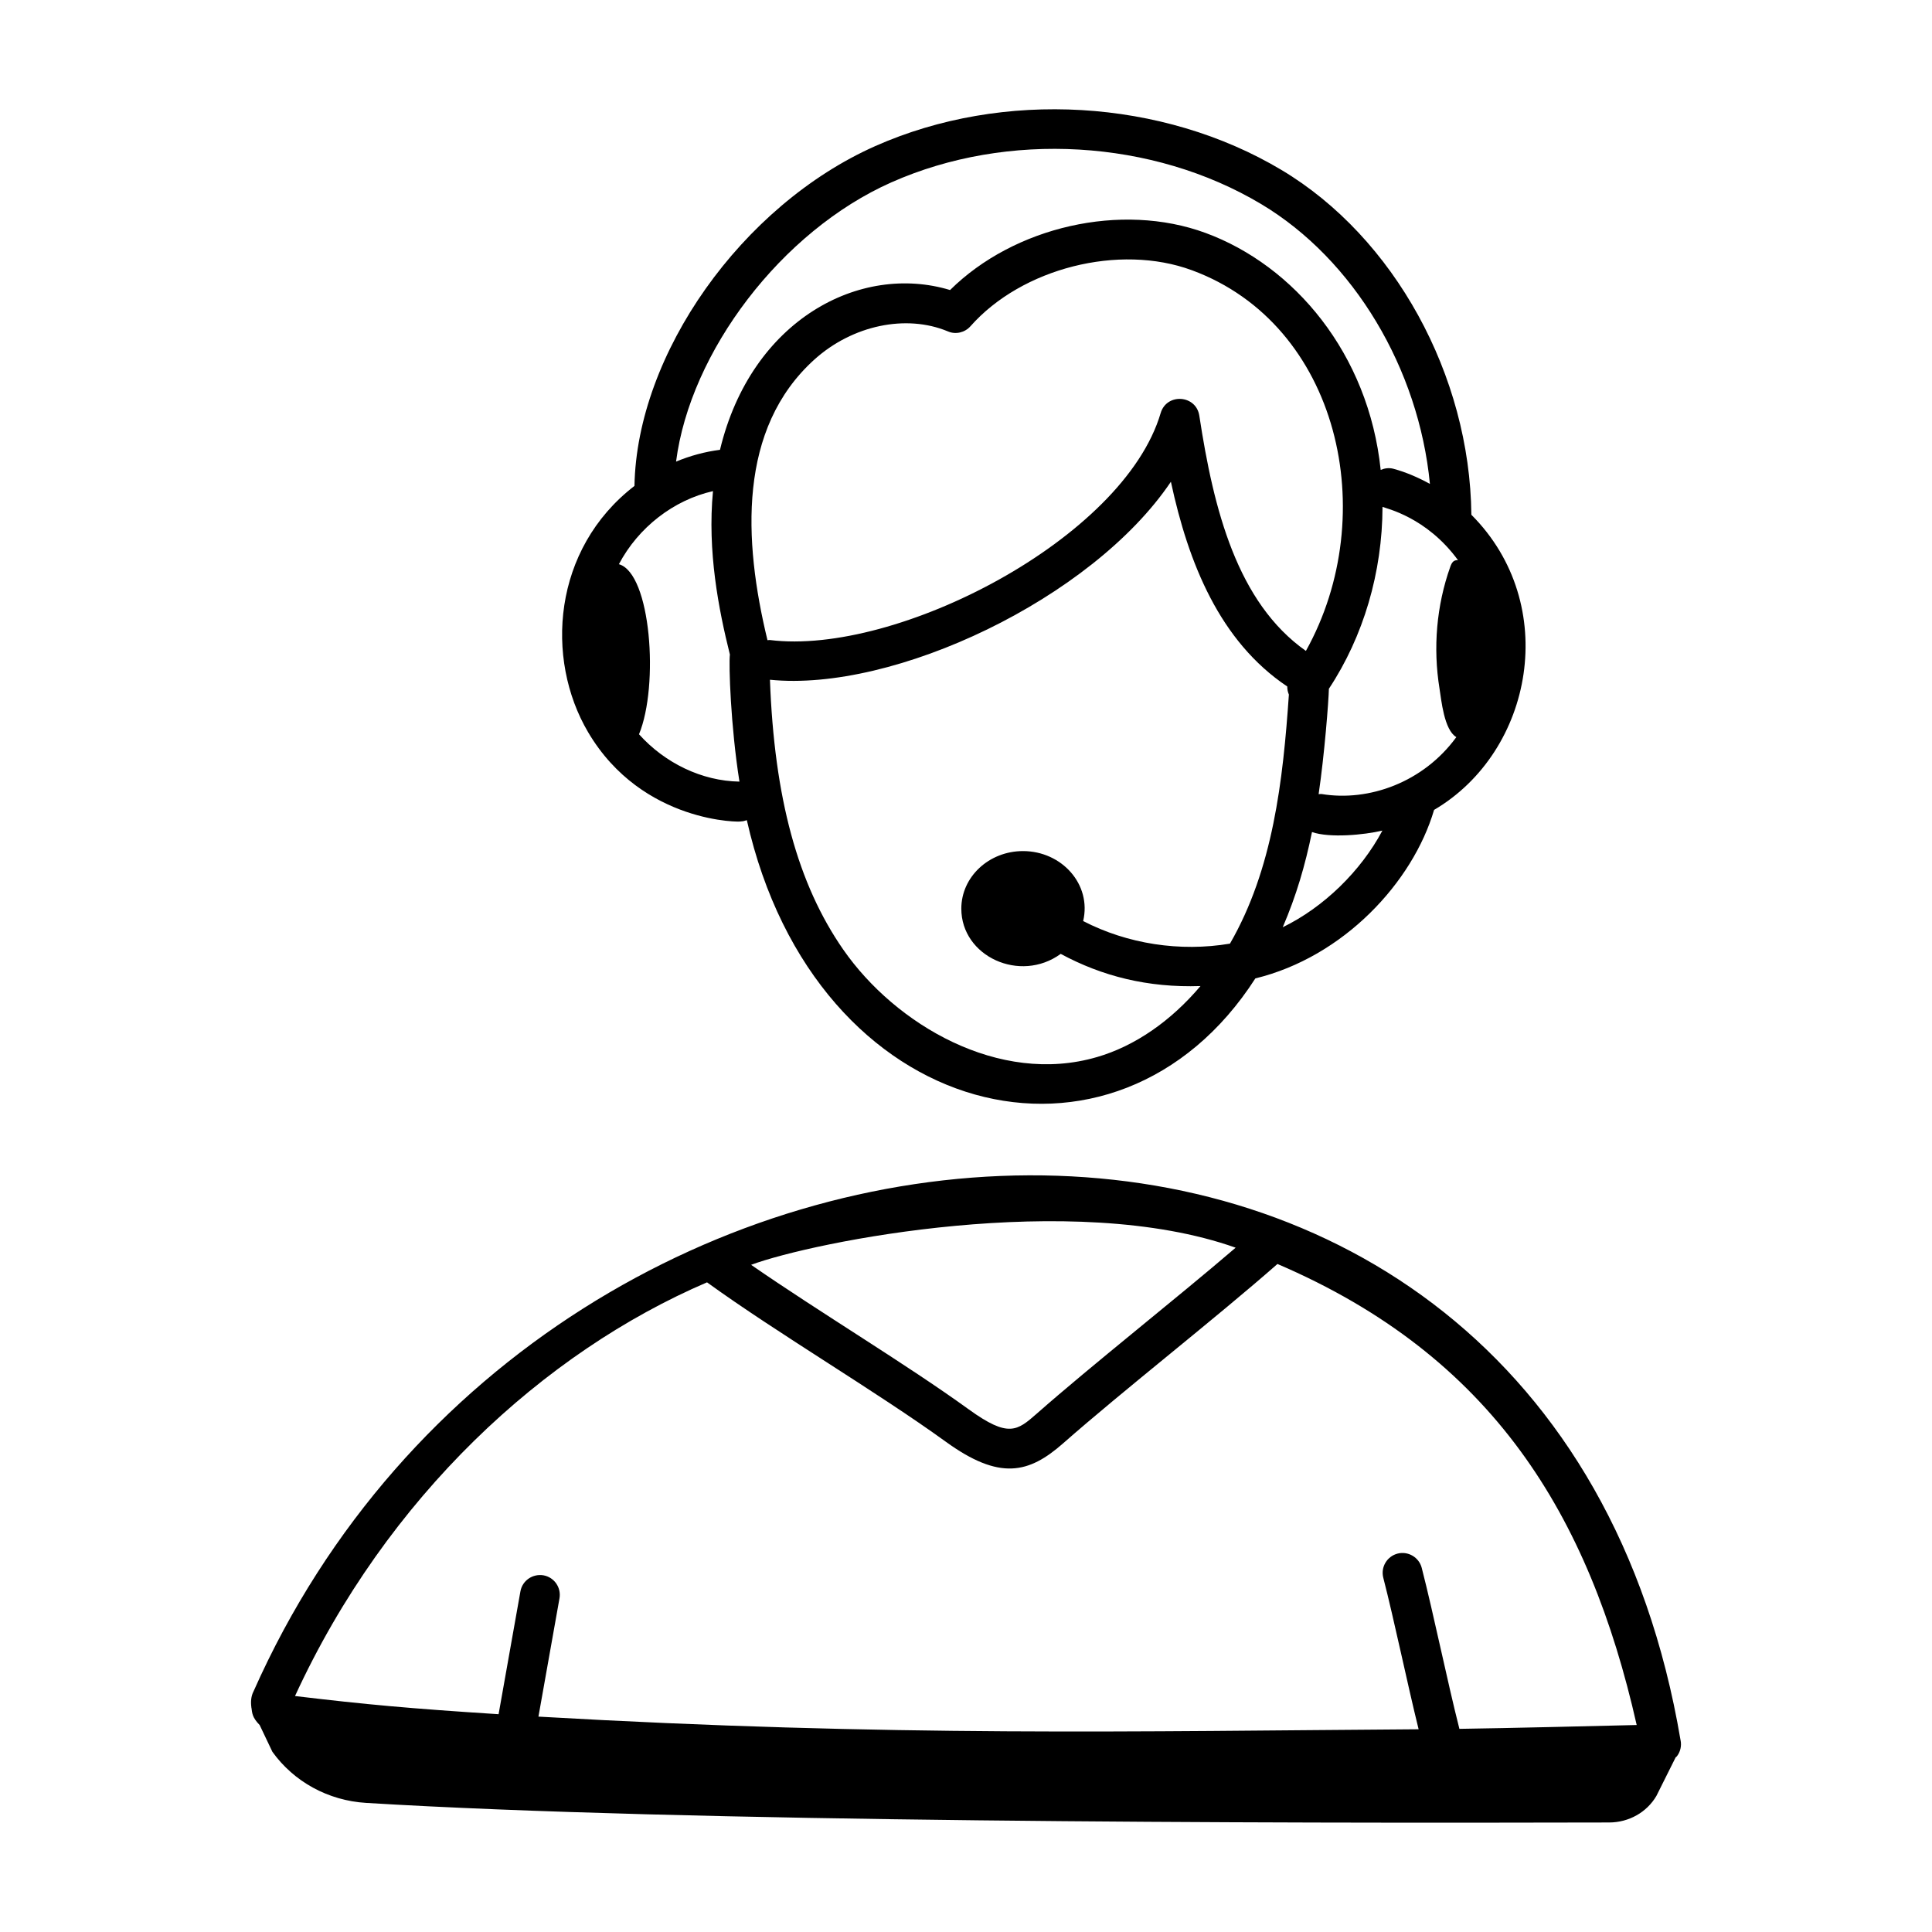
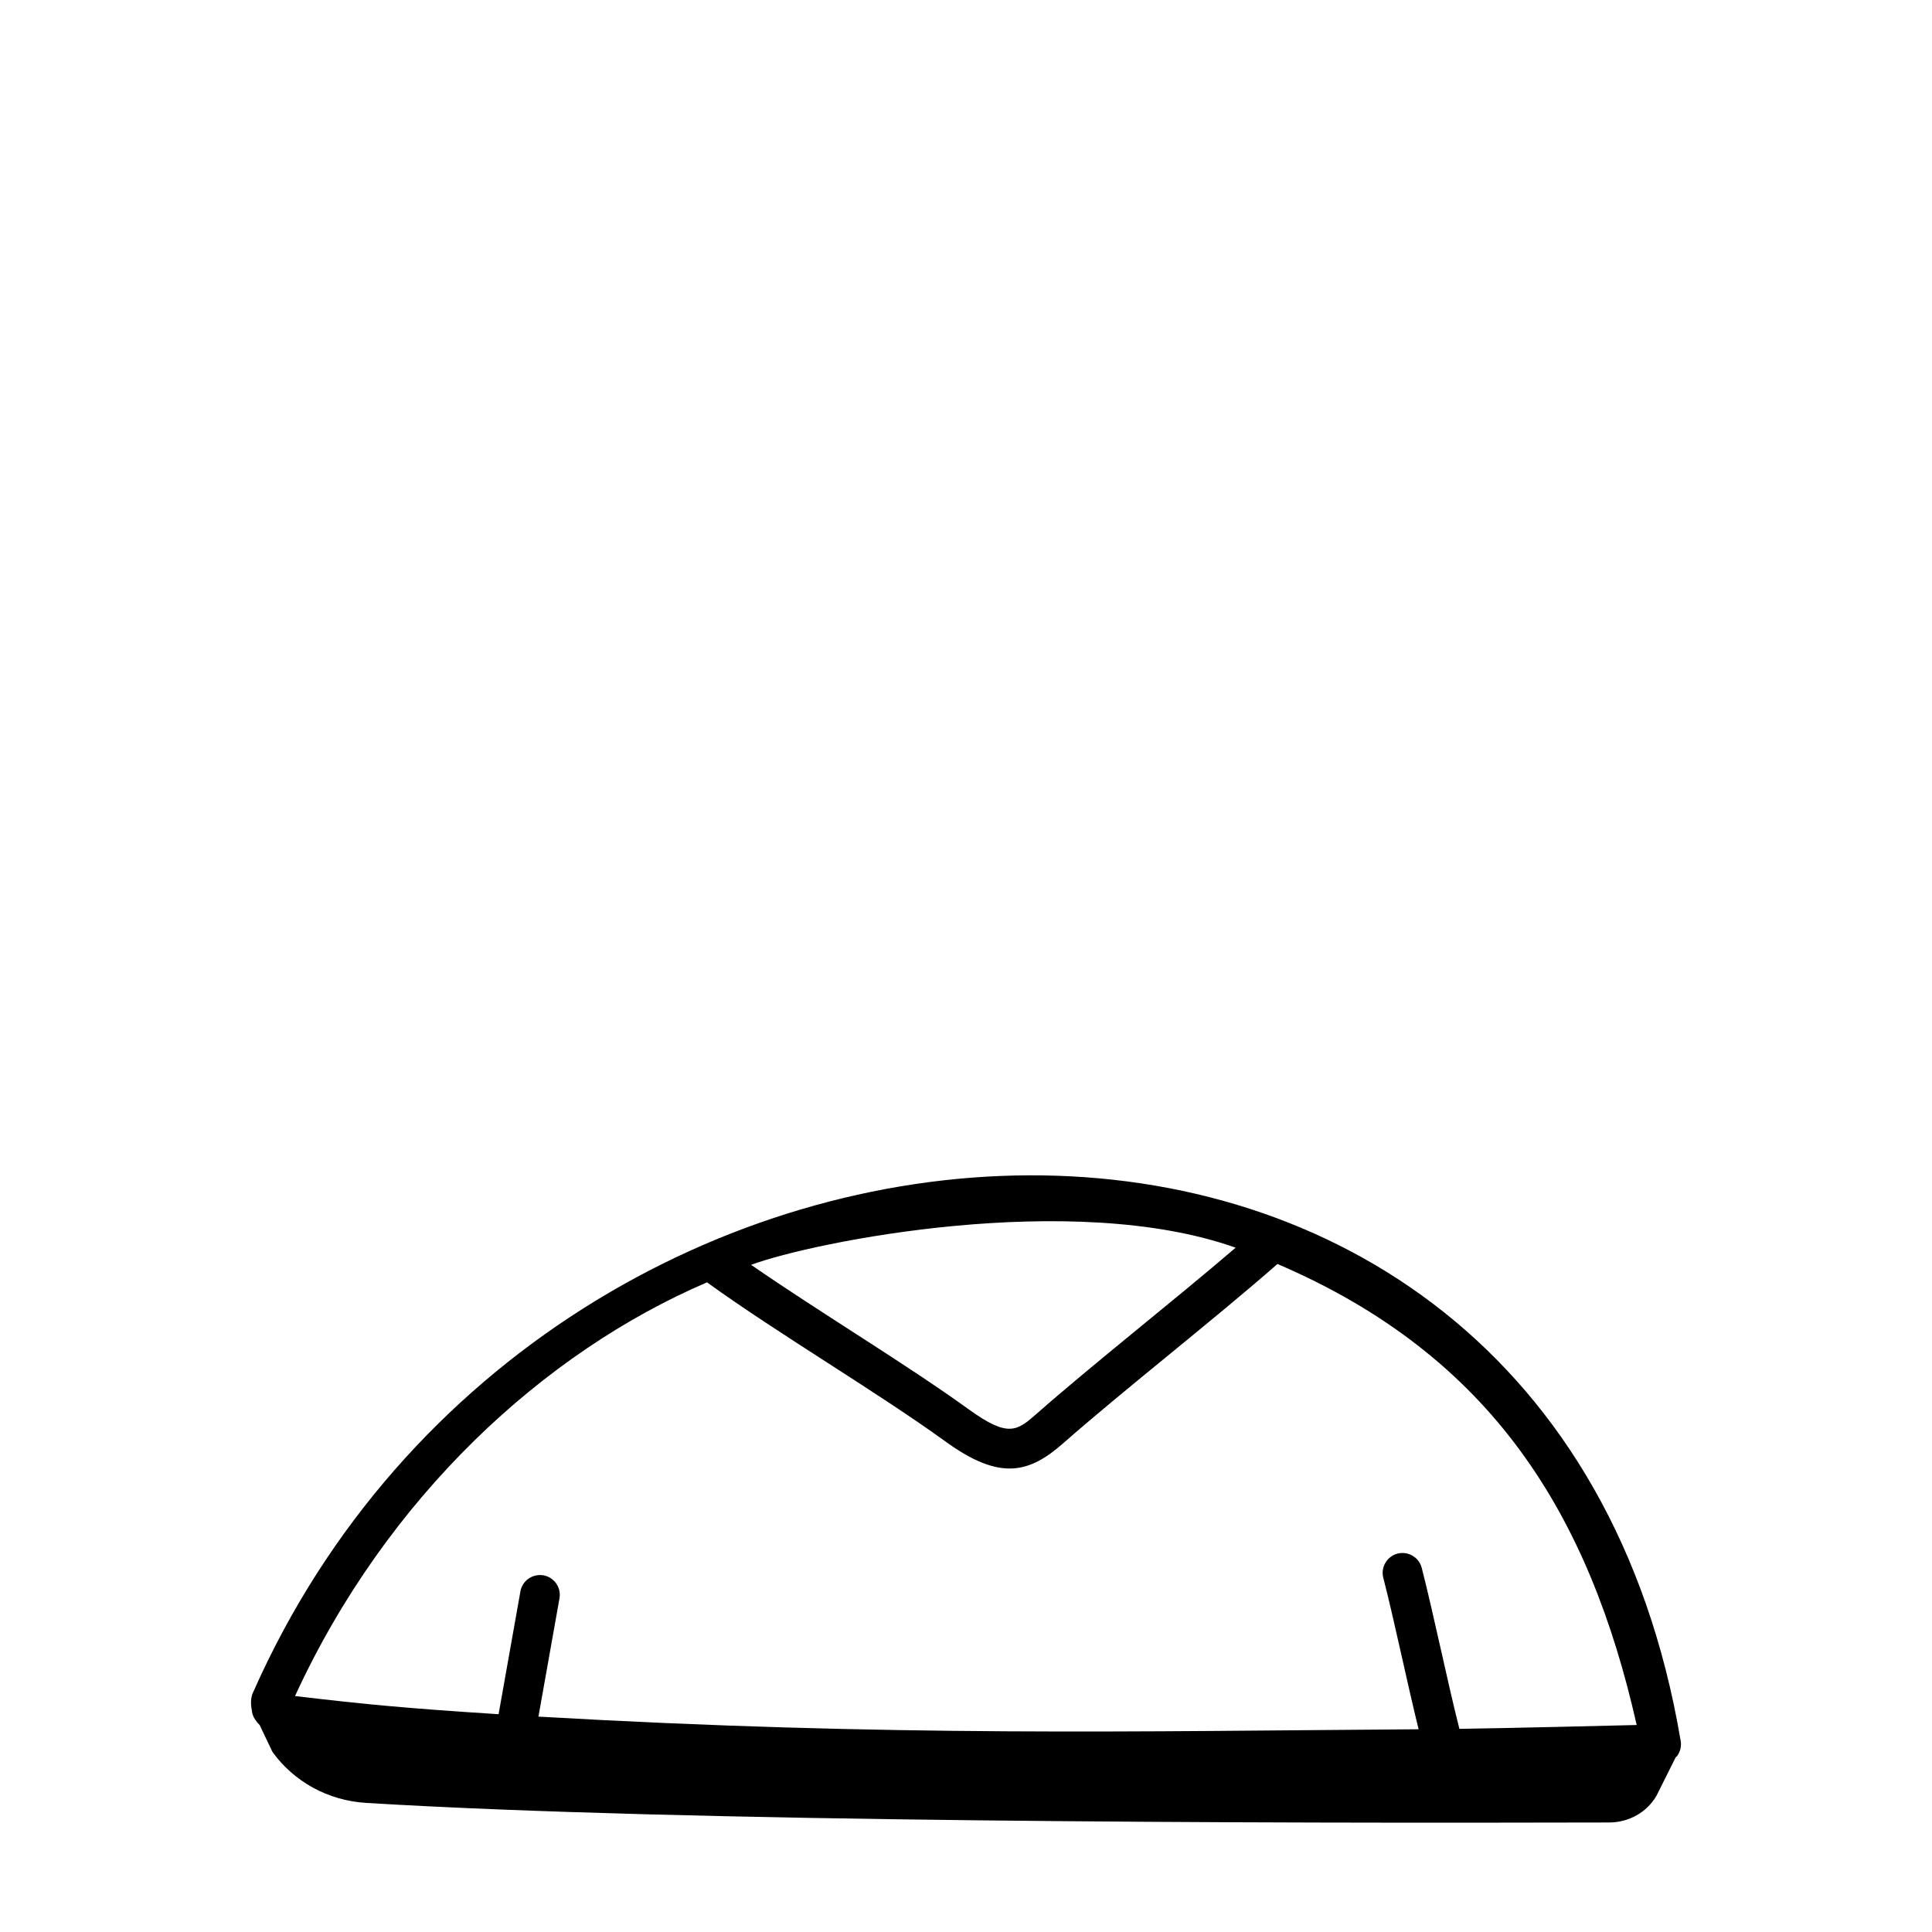
<svg xmlns="http://www.w3.org/2000/svg" id="Layer_1" height="512" viewBox="0 0 73 73" width="512">
  <g id="_x32_8">
    <path d="m63.499 65.754c-4.941-29.236-42.731-27.066-53.918-1.849-.098.187-.111.4-.083.608-.001.001-.002.003-.003.004l.006.012c.028.193.023.358.31.651l.481 1.011c.808 1.129 2.107 1.844 3.54 1.931 12.043.735 33.914.774 46.971.74.743-.002 1.421-.385 1.783-1.003l.728-1.458c.012-.014.03-.02.042-.034.136-.173.188-.397.144-.613zm-16.81-18.611c-2.321 1.99-5.402 4.411-7.515 6.271-.741.65-1.07.922-2.564-.157-2.384-1.725-5.622-3.66-8.23-5.466 2.357-.873 12.135-2.841 18.31-.647zm-19.974 1.31c2.657 1.924 6.401 4.126 9.016 6.018 2.041 1.48 3.143 1.203 4.434.069 2.295-2.02 5.761-4.722 8.103-6.781 8.125 3.482 11.781 9.48 13.574 17.42-1.458.035-4.825.118-6.699.145-.457-1.797-.971-4.323-1.423-6.082-.103-.402-.516-.641-.913-.54-.401.104-.643.513-.54.913.412 1.599.903 3.975 1.335 5.725-10.665.072-19.882.292-33.257-.478l.795-4.469c.072-.408-.199-.798-.606-.87-.407-.068-.798.198-.87.606l-.825 4.642c-3.336-.214-5.022-.367-7.692-.687 3.47-7.538 9.411-12.991 15.57-15.632z" />
-     <path d="m27.986 31.037c.083 0 .159-.022.233-.047 2.594 11.5 13.969 14.146 19.214 5.979 3.335-.813 5.947-3.63 6.753-6.367 3.757-2.208 4.787-7.771 1.409-11.152-.053-5.267-2.914-10.483-7.173-13.027-4.501-2.69-10.524-3.045-15.349-.904-5.05 2.242-9.011 7.853-9.1 12.841-3.098 2.388-3.386 6.531-1.753 9.303 2.052 3.483 5.867 3.403 5.767 3.374zm21.357-6.442c-2.592-1.829-3.485-5.325-4.027-8.887-.12-.792-1.234-.866-1.461-.1-1.397 4.751-9.981 9.173-14.765 8.575-.031-.004-.06.007-.091.007-.918-3.785-1.116-7.998 1.776-10.608 1.437-1.293 3.463-1.719 5.042-1.06.292.127.637.046.851-.194 1.944-2.199 5.621-3.129 8.365-2.118 5.567 2.048 7.183 9.229 4.31 14.385zm-7.899 15.347c-3.694 1.079-7.613-1.23-9.579-4.058-1.726-2.481-2.608-5.748-2.773-10.2 4.677.475 12.166-3.051 15.15-7.481.658 3.064 1.842 6.026 4.397 7.736-.001.106.019.208.061.305-.223 3.261-.601 6.596-2.226 9.411-1.886.318-3.869.014-5.547-.853.327-1.386-.809-2.644-2.273-2.644-1.287 0-2.331.974-2.331 2.175 0 1.808 2.222 2.826 3.756 1.709 1.556.841 3.284 1.283 5.281 1.216-1.11 1.314-2.467 2.264-3.917 2.685zm7.024-4.907c.514-1.196.845-2.331 1.105-3.596.673.232 1.961.109 2.66-.055-.81 1.525-2.216 2.899-3.765 3.651zm1.467-5.032c-.038-.006-.074.005-.111.004.22-1.486.377-3.506.388-3.982 1.309-1.98 2.02-4.404 2.026-6.874.126.062 1.661.38 2.853 2.016-.169-.015-.236.089-.291.244-.524 1.47-.658 3.073-.408 4.611.069.422.17 1.556.635 1.83-1.239 1.702-3.297 2.447-5.091 2.15zm-16.253-23.113c4.391-1.949 9.874-1.626 13.97.82 3.509 2.097 5.958 6.23 6.377 10.574-.438-.24-.896-.44-1.377-.571-.17-.046-.335-.02-.483.042-.459-4.404-3.28-7.726-6.619-8.954-3.181-1.169-7.23-.24-9.652 2.158-3.39-1.026-7.511 1.112-8.693 6.037-.57.073-1.127.224-1.66.446.533-4.147 3.975-8.706 8.138-10.553zm-6.742 11.668c-.216 2.267.211 4.461.639 6.174-.048.361.03 2.719.361 4.801-1.424-.023-2.819-.702-3.795-1.789.761-1.842.451-6.085-.76-6.426.735-1.393 2.071-2.425 3.555-2.761z" />
  </g>
</svg>